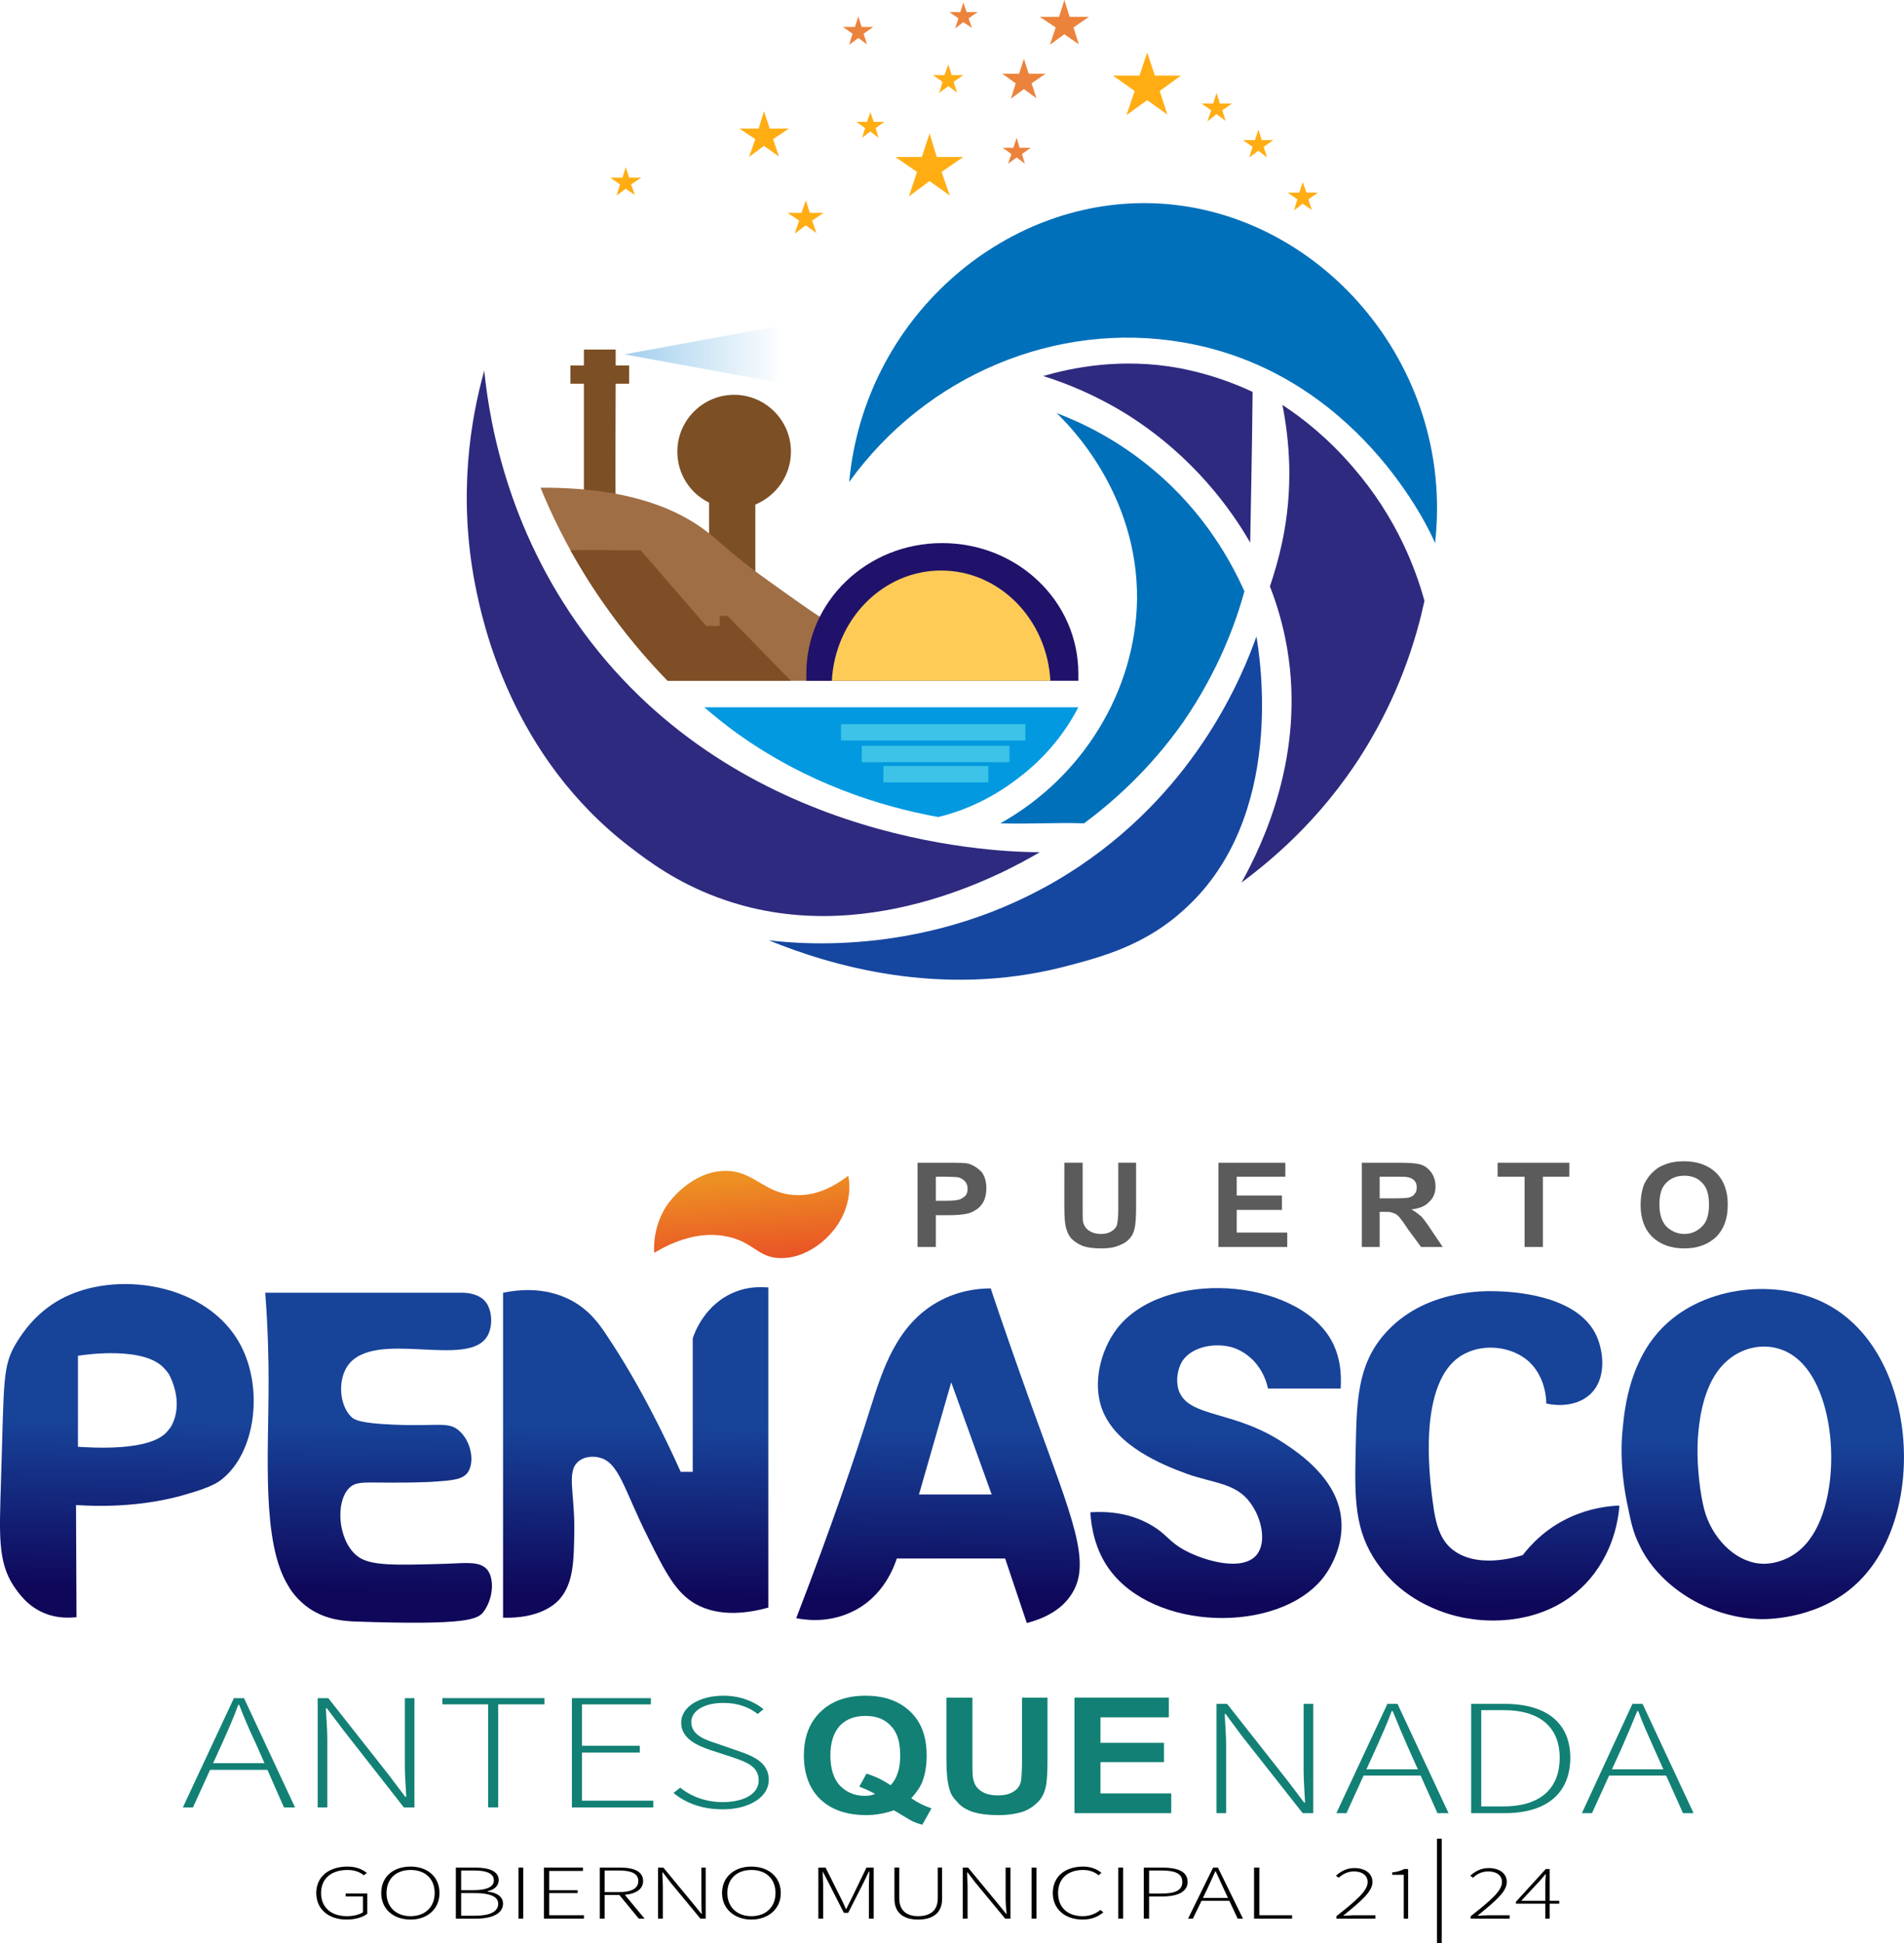
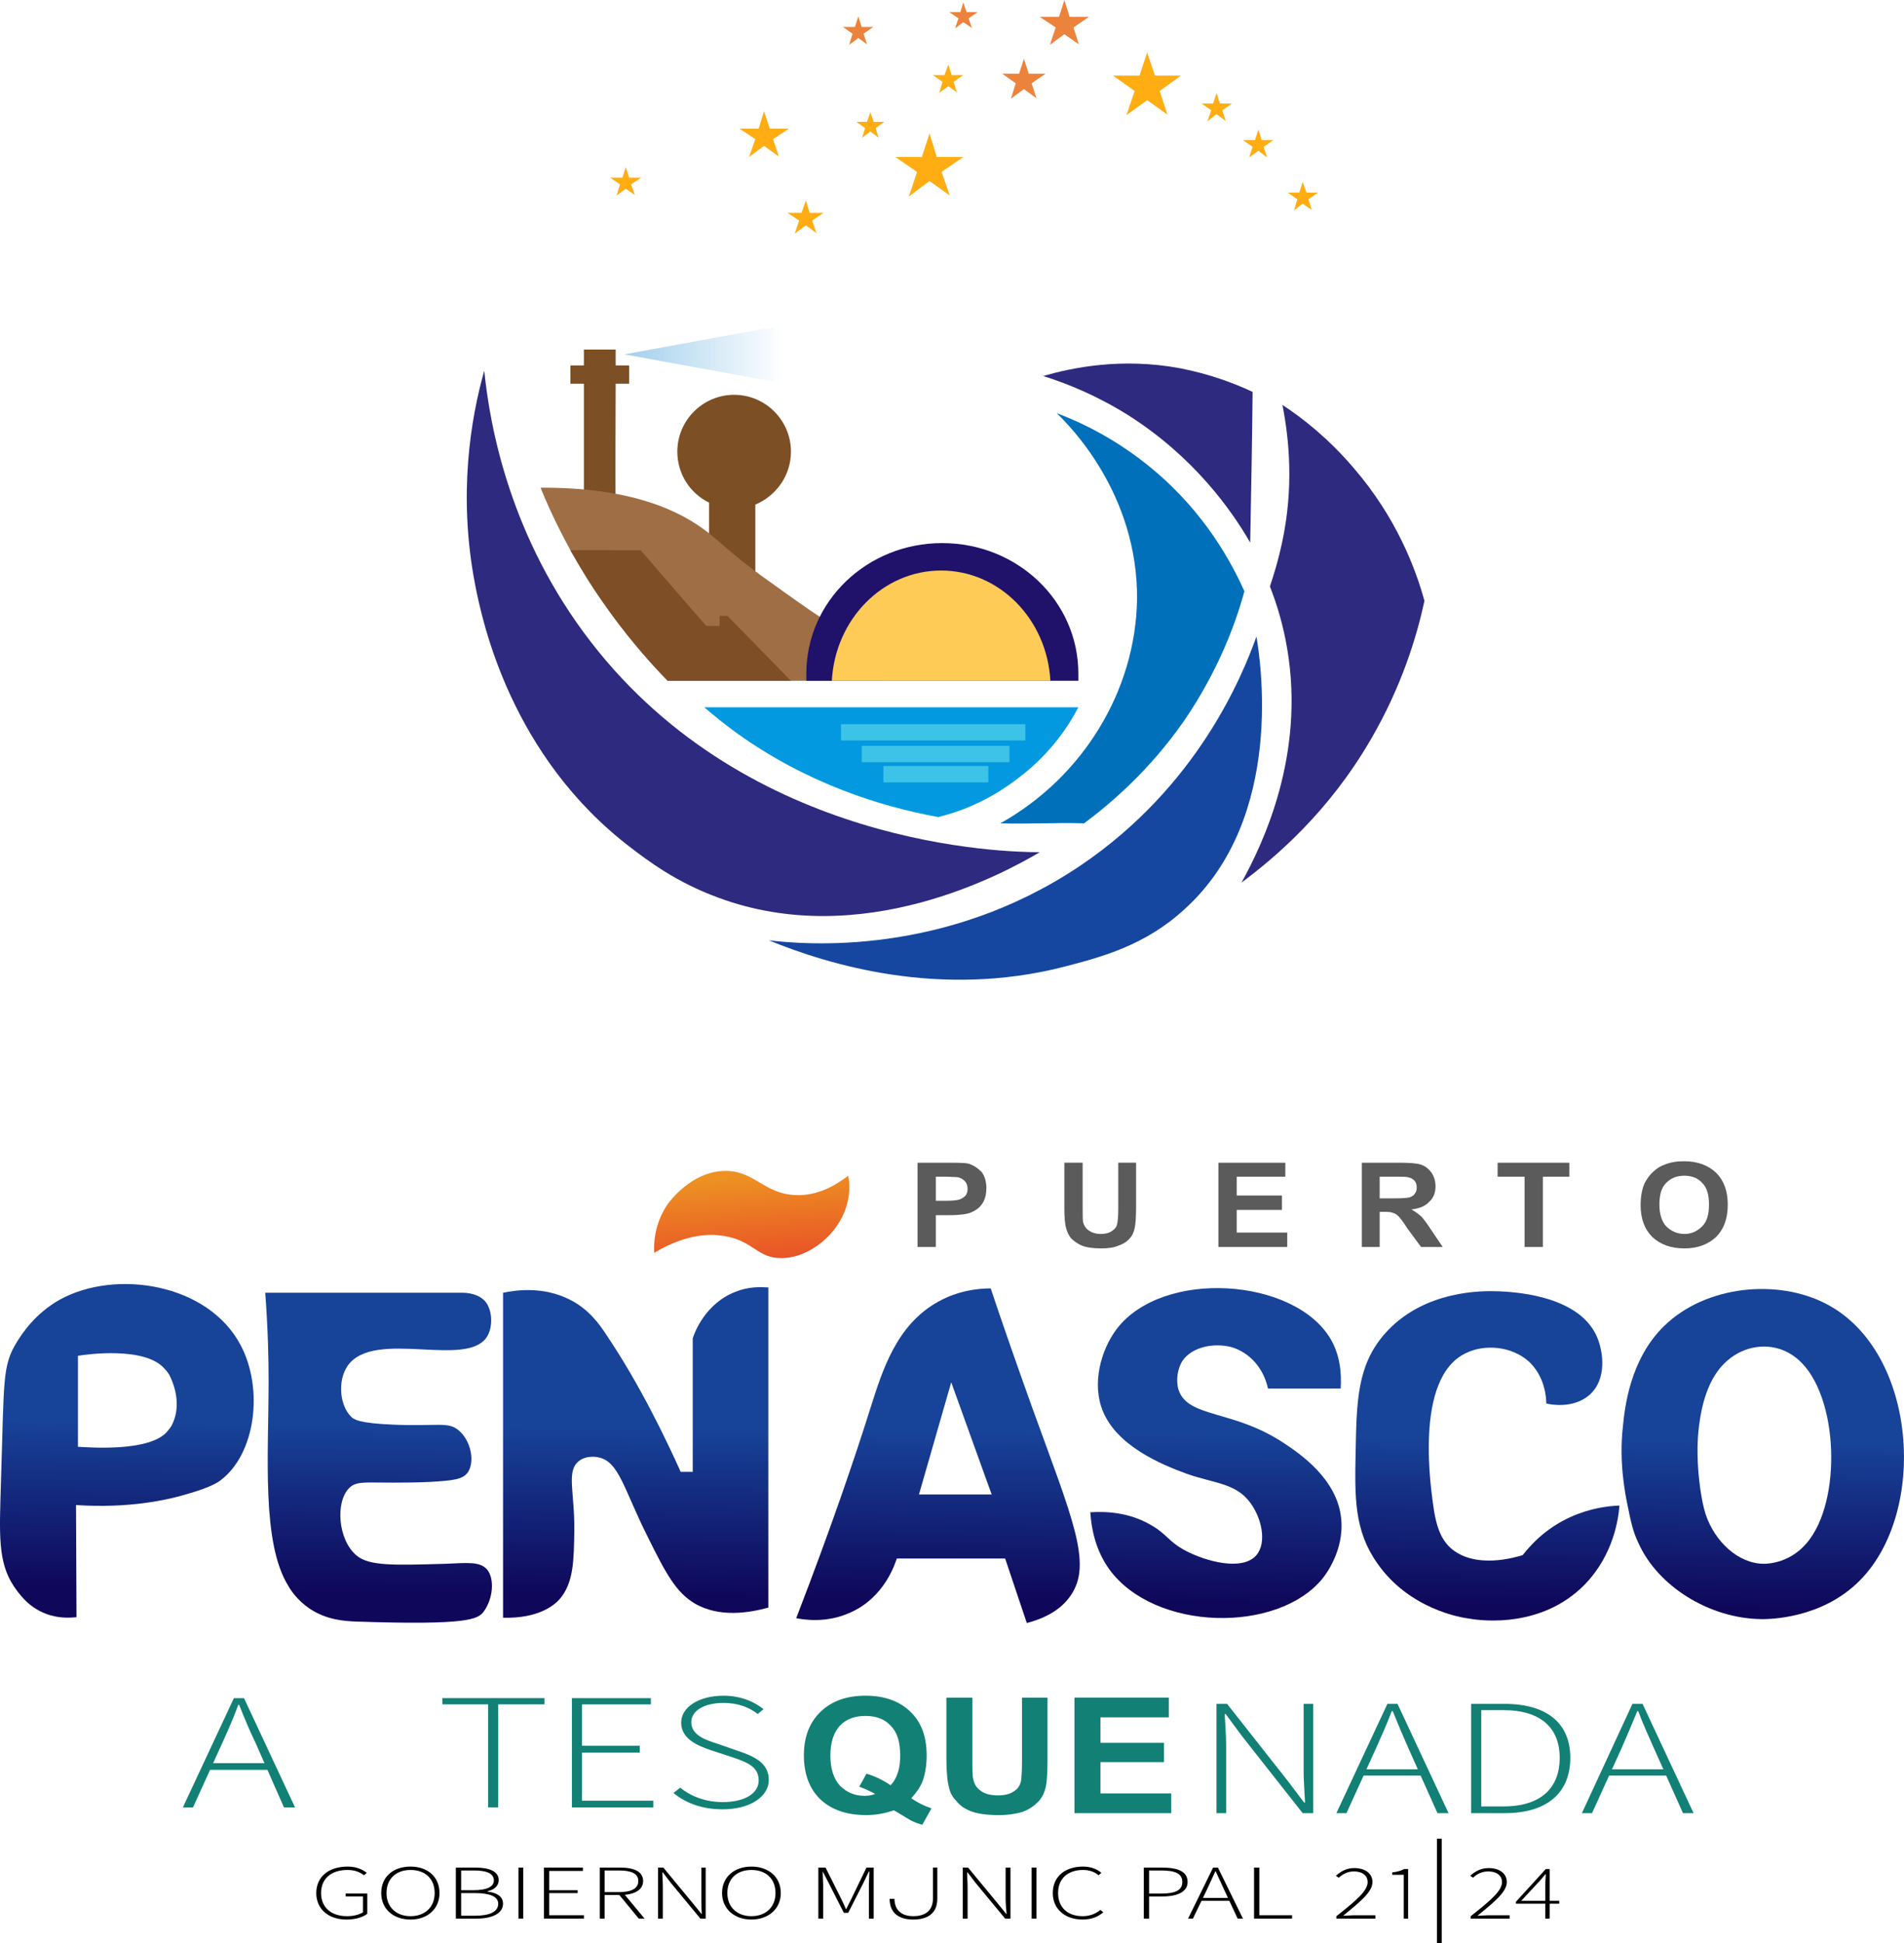
<svg xmlns="http://www.w3.org/2000/svg" width="348.81mm" height="355.95mm" version="1.1" viewBox="0 0 348.81 355.95">
  <defs>
    <linearGradient id="b" x1="177.7" x2="206.78" y1="168.58" y2="168.58" gradientUnits="userSpaceOnUse">
      <stop style="stop-color:#a2cfed" offset="0" />
      <stop style="stop-color:#a2cfed;stop-opacity:0" offset="1" />
    </linearGradient>
    <linearGradient id="a" x1="317.31" x2="317.68" y1="397.57" y2="366.86" gradientUnits="userSpaceOnUse">
      <stop style="stop-color:#0f075a" offset="0" />
      <stop style="stop-color:#174399" offset="1" />
    </linearGradient>
    <linearGradient id="c" x1="201.98" x2="200.76" y1="334.29" y2="319.11" gradientUnits="userSpaceOnUse">
      <stop style="stop-color:#e95426" offset="0" />
      <stop style="stop-color:#ed9123" offset="1" />
    </linearGradient>
  </defs>
  <g transform="translate(-63.34 -103.67)">
    <path d="m253.83 259.78c-6.526 0-53.181-.97-82.197-38.453-14.817-19.138-18.521-39.335-19.579-49.742-2.469 8.731-4.851 22.754-1.676 39.158 1.323 6.791 6.526 31.485 28.575 48.242 2.999 2.293 8.202 6.262 15.875 9.084 26.458 9.878 52.564-4.498 59.002-8.29z" style="fill:#2e2a7f" />
    <path d="m246.6 254.49c15.169-8.467 24.783-24.342 25.047-41.01.176-19.403-12.435-31.926-14.728-34.131 4.674 1.764 11.112 4.851 17.639 10.319 9.525 7.938 14.376 17.022 16.757 22.313-1.587 5.821-4.763 14.552-11.112 23.812-6.35 9.084-13.406 15.081-18.256 18.697-5.115-.176-10.231.176-15.346 0z" style="fill:#0070ba" />
    <path d="m192.36 233.23h68.527c-1.587 3.087-4.851 8.29-10.76 12.788-5.821 4.586-11.553 6.526-14.905 7.32-10.672-1.94-24.077-6.174-36.865-15.346-2.205-1.587-4.145-3.175-5.997-4.763z" style="fill:#0299e0" />
    <path d="m251.19 239.32h-33.778v-2.999h33.778z" style="fill:#3dc3e8" />
    <path d="m248.28 243.29h-27.076v-2.999h27.076z" style="fill:#3dc3e8" />
    <path d="m244.4 246.99h-19.226v-2.999h19.226z" style="fill:#3dc3e8" />
    <path d="m254.45 172.55c5.204-1.499 14.288-3.44 25.135-1.411 5.38 1.058 9.878 2.734 13.229 4.322-.088 9.172-.265 18.344-.441 27.605-3.44-5.997-10.407-15.787-22.401-23.372-5.644-3.528-11.024-5.733-15.522-7.144z" style="fill:#2e2a7f" />
    <path d="m298.28 177.85c1.235 6.262 2.117 15.169-.088 25.312-.617 2.91-1.411 5.556-2.205 7.938 1.323 3.351 2.469 7.232 3.175 11.465 3.263 19.315-4.322 35.454-8.379 42.774 6.174-4.586 15.963-12.876 23.724-26.282 5.644-9.701 8.379-18.785 9.79-25.312-1.587-5.821-5.115-15.258-12.965-24.342-4.498-5.292-9.26-9.084-13.053-11.553z" style="fill:#2e2a7f" />
-     <path d="m218.91 191.96c14.111-19.579 37.924-29.545 61.119-25.576 32.015 5.468 45.332 34.572 46.214 36.777 3.704-32.897-21.608-61.383-51.858-62.265-27.428-.794-52.74 21.255-55.474 51.065z" style="fill:#0070ba" />
    <path d="m208.24 186.4c0-5.733-4.674-10.407-10.407-10.407s-10.407 4.674-10.407 10.407c0 4.145 2.381 7.673 5.821 9.349v8.643l8.467 6.526v-14.817c3.792-1.587 6.526-5.292 6.526-9.701z" style="fill:#7c4f25" />
    <path d="m176.13 170.61v-2.91h-5.821v2.91h-2.469v3.351h2.469v21.167h2.91 2.91c-.088-.529 0-21.167 0-21.167h2.469v-3.351z" style="fill:#7c4f25" />
    <path d="m162.37 193.01c2.029 5.027 4.851 10.76 8.643 16.845 4.939 7.761 10.142 13.847 14.64 18.521h39.423c-.353-1.323-1.058-3.175-2.469-5.115-2.029-2.734-4.498-3.969-6.35-4.939-2.999-1.676-6.526-4.233-13.67-9.349-5.027-3.704-7.32-5.997-9.437-7.673-5.115-4.057-14.111-8.379-30.78-8.29z" style="fill:#9f6e45" />
    <path d="m167.84 204.48c.353-.088 12.876 0 12.876 0l11.994 13.847h2.469v-1.852h1.411l11.642 11.906h-22.578c-3.881-3.969-8.026-8.819-12.083-14.728-2.205-3.175-4.057-6.262-5.733-9.172z" style="fill:#7e4e26" />
    <path d="m177.72 168.58 28.928 5.292v-10.583z" style="fill:url(#b)" />
    <path d="m267.24 117.52h4.851l1.411-4.233 1.411 4.233h4.763l-3.881 2.822 1.411 4.322-3.704-2.646-3.792 2.734 1.499-4.41z" style="fill:#ffad13" />
    <path d="m207.62 142.66h2.558l.794-2.293.706 2.293h2.558l-2.117 1.411.794 2.293-1.94-1.411-2.029 1.499.794-2.381z" style="fill:#ffad13" />
    <path d="m198.8 127.22h3.528l.97-3.175 1.058 3.175h3.528l-2.91 1.94 1.058 3.175-2.734-1.94-2.734 2.029 1.147-3.263z" style="fill:#ffad13" />
    <path d="m227.37 132.43h4.851l1.411-4.322 1.323 4.322h4.851l-3.969 2.734 1.499 4.322-3.704-2.646-3.792 2.822 1.499-4.498z" style="fill:#ffad13" />
    <path d="m253.83 106.76h3.528l.97-3.087.97 3.087h3.528l-2.822 1.94.97 3.087-2.646-1.852-2.646 1.94 1.058-3.175z" style="fill:#eb833c" />
    <path d="m217.76 108.61h2.205l.617-1.94.617 1.94h2.117l-1.764 1.235.617 1.94-1.587-1.147-1.676 1.235.617-2.029z" style="fill:#eb833c" />
    <path d="m234.25 117.43h2.117l.706-1.94.617 1.94h2.117l-1.764 1.235.617 1.94-1.587-1.147-1.676 1.235.617-2.029z" style="fill:#ffad13" />
    <path d="m291.05 129.34h2.205l.617-1.94.617 1.94h2.117l-1.764 1.235.617 1.94-1.587-1.235-1.676 1.235.617-1.94z" style="fill:#ffad13" />
    <path d="m175.16 136.22h2.205l.617-1.94.617 1.94h2.205l-1.852 1.235.706 1.94-1.676-1.147-1.676 1.235.617-2.029z" style="fill:#ffad13" />
    <path d="m283.47 122.64h2.117l.617-1.94.617 1.94h2.205l-1.764 1.235.617 1.94-1.676-1.235-1.676 1.323.706-2.029z" style="fill:#ffad13" />
    <path d="m299.25 138.95h2.117l.617-1.94.706 1.94h2.117l-1.764 1.235.617 1.94-1.676-1.147-1.587 1.235.617-2.029z" style="fill:#ffad13" />
    <path d="m246.95 117.17h3.087l.882-2.734.882 2.734h3.087l-2.558 1.764.882 2.734-2.293-1.676-2.381 1.764.882-2.822z" style="fill:#eb833c" />
    <path d="m237.25 105.88h2.029l.529-1.764.617 1.764h2.029l-1.676 1.147.617 1.764-1.587-1.058-1.499 1.147.617-1.852z" style="fill:#eb833c" />
    <path d="m220.23 125.99h1.94l.617-1.764.617 1.764h1.94l-1.587 1.147.529 1.764-1.499-1.147-1.499 1.147.529-1.764z" style="fill:#ffad13" />
-     <path d="m247.04 130.75h1.94l.617-1.852.529 1.852h2.029l-1.587 1.147.529 1.764-1.499-1.147-1.587 1.147.617-1.764z" style="fill:#eb833c" />
    <path d="m293.52 220.27c-2.469 6.879-10.583 27.34-32.279 41.981-24.783 16.669-50.359 14.464-57.062 13.67 11.024 4.498 31.309 10.672 54.063 4.851 6.791-1.764 14.905-3.881 22.137-10.583 18.609-16.845 13.758-46.126 13.141-49.918z" style="fill:#1547a0" />
    <path d="m183.19 333.16c3.44-2.029 8.379-4.145 13.67-2.91 4.586 1.058 5.468 3.881 9.525 3.881 5.115.088 10.76-4.41 12.171-10.054.529-2.029.441-3.881.176-5.027-2.205 1.676-5.644 3.792-9.79 3.528-5.733-.265-7.497-4.586-12.965-4.41-6.085.176-10.054 5.733-10.319 6.085-2.558 3.704-2.558 7.585-2.469 8.908z" style="fill:url(#c)" />
    <g style="fill:url(#a)">
      <path d="m107.43 350.09c-5.997-11.377-22.931-13.935-33.073-8.379-4.586 2.558-6.967 6.262-7.849 7.673-2.822 4.498-2.381 7.056-2.999 25.929-.265 9.349-.617 14.464 2.381 18.962.882 1.235 2.558 3.792 5.909 5.027 2.293.882 4.41.706 5.556.617l-.088-20.549c9.437.617 16.492-.794 20.99-2.205 3.881-1.147 5.115-2.029 5.556-2.381 6.35-4.851 7.849-16.669 3.616-24.694zm-12.612 14.64s-.265.529-.617.882c-2.91 4.145-14.64 3.175-16.581 3.087v-16.669c1.499-.265 12.347-1.764 15.875 2.381.529.529.882 1.147.882 1.147 1.411 2.822 1.94 6.262.441 9.172z" style="fill:url(#a)" />
      <path d="m151.97 398.86c1.676-2.293 2.029-5.909.617-7.673-1.323-1.499-3.528-1.235-7.585-1.058-9.349.265-14.023.441-16.316-1.499-3.44-2.822-3.969-9.878-1.323-12.435 1.676-1.587 3.792-.617 14.728-1.058 4.322-.265 5.997-.441 6.967-1.764 1.323-2.029.529-5.821-1.676-7.673-1.94-1.676-3.881-.706-11.994-1.058-6.174-.265-7.232-.882-7.849-1.587-1.94-2.029-2.381-6.438-.529-9.172 4.851-6.967 22.225.706 25.665-5.556.97-1.764.882-4.674-.441-6.262-1.235-1.411-3.263-1.587-4.233-1.587h-36.072c.529 6.879.617 12.524.617 16.228 0 13.494-1.323 29.545 3.616 37.483.441.794 1.676 2.646 3.881 4.145 3.175 2.117 6.438 2.293 8.555 2.381 20.638.706 22.313-.441 23.372-1.852z" style="fill:url(#a)" />
      <path d="m155.5 400.01v-59.531c2.558-.529 7.408-1.147 12.171 1.235 3.528 1.764 5.468 4.498 6.791 6.526 5.997 8.908 10.76 18.785 13.582 25.047h2.205v-24.43c.265-.97 2.293-6.438 7.849-8.555 2.381-.97 4.586-.882 5.997-.794v58.649c-3.528.97-8.908 1.852-13.406-.706-3.44-2.029-5.292-5.38-8.643-12.171-4.41-8.731-5.292-13.935-9.084-14.64-.176-.088-2.205-.441-3.616.706-2.293 1.852-.706 5.733-.794 12.788-.088 5.292-.088 9.525-2.734 12.524-.882.97-3.704 3.528-10.319 3.351z" style="fill:url(#a)" />
      <path d="m252.42 361.47c-2.999-8.379-5.556-15.699-7.585-21.784-2.469 0-5.997.441-9.525 2.381-7.761 4.233-10.319 12.7-12.435 19.315-2.91 9.26-7.144 21.784-13.67 38.717 1.411.265 5.556.97 9.966-1.058 6.262-2.822 8.114-8.908 8.467-9.878h19.844c1.323 3.969 2.646 7.849 3.969 11.818 3.087-.794 6.174-2.293 8.026-5.027 4.057-5.821.353-14.023-7.056-34.484zm-20.726 15.963 5.909-20.549 7.408 20.549z" style="fill:url(#a)" />
      <path d="m263.09 380.69c2.91-.176 7.056 0 11.024 2.293 2.999 1.676 3.263 3.087 6.438 4.763 3.704 1.94 10.407 3.792 12.965.794 1.94-2.293.97-6.791-1.147-9.613-2.646-3.616-6.703-3.528-11.642-5.292-4.586-1.676-12.7-5.027-15.346-11.465-2.029-4.939-.441-11.112 2.558-15.081 8.467-11.024 32.544-9.349 39.158 1.852 1.764 2.999 2.029 6.35 1.852 9.084h-13.317c-.794-3.704-3.351-6.615-6.703-7.585-2.999-.794-7.144-.176-8.996 2.558-.794 1.323-1.235 3.351-.706 5.204 1.676 5.292 10.054 3.616 19.403 9.878 2.646 1.764 9.701 6.438 10.407 13.758.617 5.909-2.999 10.495-3.44 11.024-8.202 10.054-30.78 9.701-39.07-1.764-2.469-3.44-3.263-7.408-3.44-10.407z" style="fill:url(#a)" />
      <path d="m360.02 379.46c-2.029.088-5.292.441-8.996 2.117-4.674 2.117-7.408 5.292-8.731 6.967-1.147.353-8.819 2.734-13.317-1.411-1.852-1.764-2.469-4.145-2.91-6.615-.529-3.616-3.881-24.518 5.909-29.016 3.263-1.587 8.202-1.323 11.465 1.587 2.91 2.734 3.175 6.526 3.175 7.673.617.176 4.939 1.058 7.938-1.587 3.175-2.822 2.558-7.849 1.323-10.672-3.44-7.849-16.051-8.202-18.168-8.29-2.47-.088-13.67-.353-20.814 7.938-4.939 5.733-5.027 12.347-5.204 21.519-.176 8.29-.265 14.376 3.969 20.373 5.821 8.379 15.346 9.966 16.933 10.142 2.47.441 13.317 1.676 21.078-6.262 5.38-5.556 6.174-12.259 6.35-14.464z" style="fill:url(#a)" />
      <path d="m398.03 342.59c-8.996-4.763-22.225-3.44-29.81 3.969-6.262 6.085-7.232 14.905-7.585 18.609-.706 6.35.441 12.259.882 14.288.529 2.646.97 4.851 2.029 6.967 3.44 7.673 12.788 13.758 22.578 13.847 1.147 0 10.936 0 17.903-7.056 12.524-12.524 10.583-41.892-5.997-50.624zm-3.087 42.951c-3.263 4.586-7.938 4.586-8.467 4.586-4.674 0-8.996-4.057-10.672-9.084-.441-1.411-.706-2.822-.97-4.586-.176-1.323-.706-5.204-.441-9.437.176-2.381.706-8.202 3.616-12.171 3.616-4.939 9.878-5.821 14.111-2.646 7.849 5.733 8.819 25.135 2.822 33.338z" style="fill:url(#a)" />
    </g>
    <path d="m230.28 433.08c1.147.794 2.381 1.411 3.704 1.852l-1.676 2.999c-.706-.176-1.411-.441-2.117-.794-.176-.088-1.147-.706-3.087-1.852-1.499.529-3.263.882-5.027.882-3.616 0-6.438-.97-8.467-2.91-1.94-1.852-2.999-4.586-2.999-8.026s1.058-6.085 3.087-8.026c2.029-1.94 4.763-2.91 8.202-2.91 3.44 0 6.174.97 8.202 2.91 2.029 1.94 2.999 4.586 2.999 8.026 0 1.852-.265 3.44-.794 4.851-.441 1.058-1.147 2.029-2.029 2.999zm-3.792-2.381c.617-.617 1.058-1.411 1.323-2.293.353-.97.441-2.029.441-3.175 0-2.469-.529-4.233-1.764-5.468-1.147-1.235-2.734-1.764-4.586-1.764-1.94 0-3.44.529-4.674 1.764-1.147 1.235-1.764 3.087-1.764 5.468 0 2.469.617 4.322 1.764 5.556 1.235 1.235 2.734 1.852 4.498 1.852.706 0 1.323-.088 1.94-.353-.97-.529-1.94-.97-2.91-1.323 1.323-2.381 1.323-2.381 1.323-2.381 1.499.441 2.999 1.147 4.41 2.117z" style="fill:#128075" />
    <path d="m236.72 414.65h4.763v11.465c0 1.852 0 2.999.176 3.528.176.882.617 1.587 1.411 2.117.706.529 1.764.794 3.087.794s2.293-.265 2.999-.794c.706-.441 1.058-1.058 1.235-1.852.088-.706.176-1.852.176-3.528v-11.73h4.674v11.112c0 2.558-.088 4.322-.353 5.38s-.706 1.94-1.411 2.646c-.706.706-1.587 1.323-2.734 1.764-1.147.353-2.646.617-4.41.617-2.293 0-3.969-.265-5.115-.706-1.147-.441-2.029-1.058-2.646-1.852-.706-.706-1.147-1.499-1.323-2.293-.353-1.235-.529-2.999-.529-5.38z" style="fill:#128075" />
    <path d="m260.18 435.81v-21.167h17.286v3.616h-12.524v4.674h11.642v3.528h-11.642v5.733h12.965v3.616z" style="fill:#128075" />
    <path d="m121.28 450.45c0-2.999 2.293-4.851 5.733-4.851 1.764 0 2.822.617 3.528 1.147l-.529.441c-.706-.529-1.587-.97-2.999-.97-2.999 0-4.851 1.587-4.851 4.233 0 2.558 1.764 4.233 4.763 4.233 1.147 0 2.205-.265 2.91-.706v-2.91h-3.175v-.529h3.969v3.704c-.794.617-2.117 1.058-3.792 1.058-3.351 0-5.556-1.94-5.556-4.851z" style="fill:#000000" />
    <path d="m133.18 450.45c0-2.999 2.205-4.851 5.38-4.851 3.087 0 5.292 1.852 5.292 4.851 0 2.91-2.205 4.851-5.292 4.851-3.175 0-5.38-1.94-5.38-4.851zm9.79 0c0-2.646-1.764-4.233-4.41-4.233-2.646 0-4.41 1.587-4.41 4.233 0 2.558 1.764 4.233 4.41 4.233 2.646 0 4.41-1.676 4.41-4.233z" style="fill:#000000" />
    <path d="m146.85 445.78h3.528c2.646 0 4.322.706 4.322 2.293 0 .97-.706 1.764-2.029 2.029v.088c1.676.176 2.822.882 2.822 2.205 0 1.764-1.94 2.734-4.851 2.734h-3.792zm3.175 4.145c2.646 0 3.792-.706 3.792-1.764 0-1.323-1.323-1.852-3.704-1.852h-2.293v3.616zm.353 4.674c2.646 0 4.233-.706 4.233-2.205 0-1.323-1.587-1.94-4.233-1.94h-2.558v4.145z" style="fill:#000000" />
    <path d="m158.32 445.78h.882v9.349h-.882z" style="fill:#000000" />
    <path d="m162.99 445.78h7.144v.617h-6.174v3.528h5.204v.529h-5.204v4.057h6.35v.617h-7.32z" style="fill:#000000" />
    <path d="m173.22 445.78h3.704c2.558 0 4.233.706 4.233 2.469 0 1.676-1.676 2.558-4.233 2.558h-2.822v4.322h-.882zm3.44 4.498c2.293 0 3.616-.617 3.616-2.029s-1.323-1.94-3.616-1.94h-2.558v3.969zm0 .353.882-.176c3.881 4.674 3.881 4.674 3.881 4.674h-1.058z" style="fill:#000000" />
    <path d="m183.89 445.78h.97c5.468 6.615 5.468 6.615 5.468 6.615 1.499 1.852 1.499 1.852 1.499 1.852h.088c-.088-.97-.088-1.852-.088-2.734v-5.733h.794v9.349h-.97c-5.468-6.615-5.468-6.615-5.468-6.615l-1.411-1.852h-.088c0 .882.088 1.764.088 2.646v5.821h-.882z" style="fill:#000000" />
    <path d="m195.62 450.45c0-2.999 2.293-4.851 5.38-4.851 3.087 0 5.38 1.852 5.38 4.851 0 2.91-2.293 4.851-5.38 4.851-3.087 0-5.38-1.94-5.38-4.851zm9.79 0c0-2.646-1.764-4.233-4.41-4.233-2.646 0-4.41 1.587-4.41 4.233 0 2.558 1.764 4.233 4.41 4.233 2.646 0 4.41-1.676 4.41-4.233z" style="fill:#000000" />
    <path d="m213.26 445.78h1.323l2.734 5.468c.353.706.706 1.411.97 2.117h.088c.353-.706.706-1.411 1.058-2.117 2.646-5.468 2.646-5.468 2.646-5.468h1.323v9.349h-.882v-6.174c0-.706.088-1.676.088-2.47h-.088l-.97 2.029c-2.822 5.556-2.822 5.556-2.822 5.556h-.794l-2.822-5.556-1.058-2.029c0 .794.088 1.764.088 2.47v6.174h-.882z" style="fill:#000000" />
-     <path d="m227.2 451.51v-5.733h.882v5.644c0 2.469 1.676 3.263 3.44 3.263 1.94 0 3.616-.794 3.616-3.263v-5.644h.794v5.733c0 2.91-2.117 3.792-4.41 3.792-2.205 0-4.322-.882-4.322-3.792z" style="fill:#000000" />
+     <path d="m227.2 451.51v-5.733v5.644c0 2.469 1.676 3.263 3.44 3.263 1.94 0 3.616-.794 3.616-3.263v-5.644h.794v5.733c0 2.91-2.117 3.792-4.41 3.792-2.205 0-4.322-.882-4.322-3.792z" style="fill:#000000" />
    <path d="m239.72 445.78h.97c5.468 6.615 5.468 6.615 5.468 6.615 1.499 1.852 1.499 1.852 1.499 1.852h.088c-.088-.97-.176-1.852-.176-2.734v-5.733h.882v9.349h-.97c-5.468-6.615-5.468-6.615-5.468-6.615l-1.411-1.852h-.088c0 .882.088 1.764.088 2.646v5.821h-.882z" style="fill:#000000" />
    <path d="m252.33 445.78h.882v9.349h-.882z" style="fill:#000000" />
    <path d="m256.21 450.45c0-2.999 2.205-4.851 5.556-4.851 1.499 0 2.646.529 3.351 1.147l-.529.441c-.706-.617-1.676-.97-2.822-.97-2.822 0-4.586 1.587-4.586 4.233 0 2.558 1.676 4.233 4.498 4.233 1.323 0 2.381-.441 3.263-1.147l.529.441c-.97.794-2.117 1.323-3.792 1.323-3.263 0-5.468-1.94-5.468-4.851z" style="fill:#000000" />
-     <path d="m268.21 445.78h.882v9.349h-.882z" style="fill:#000000" />
    <path d="m272.88 445.78h3.263c2.999 0 4.763.706 4.763 2.646 0 1.764-1.764 2.646-4.674 2.646h-2.381v4.057h-.97zm3.175 4.763c2.646 0 3.881-.617 3.881-2.117 0-1.587-1.323-2.117-3.969-2.117h-2.117v4.233z" style="fill:#000000" />
    <path d="m285.58 445.78h.882c4.586 9.349 4.586 9.349 4.586 9.349h-.97l-2.558-5.468c-.529-1.147-.97-2.117-1.499-3.263-.529 1.147-.97 2.117-1.499 3.263-2.646 5.468-2.646 5.468-2.646 5.468h-.882zm-2.469 5.556h5.821v.529h-5.821z" style="fill:#000000" />
    <path d="m293.08 445.78h.97v8.731h5.997v.617h-6.967z" style="fill:#000000" />
    <path d="m308.16 454.69c3.792-2.999 5.733-4.674 5.733-6.262 0-1.058-.794-1.94-2.558-1.94-1.058 0-1.94.441-2.734 1.147l-.529-.353c.882-.794 1.94-1.411 3.351-1.411 2.117 0 3.351 1.058 3.351 2.558 0 1.764-2.117 3.528-5.38 6.174.617 0 1.323-.088 1.94-.088h3.969v.617h-7.144z" style="fill:#000000" />
    <path d="m320.51 455.13v-8.026h-2.117v-.441c.97-.088 1.676-.353 2.205-.617h.706v9.084z" style="fill:#000000" />
    <path d="m332.77 454.69c3.792-2.999 5.733-4.674 5.733-6.262 0-1.058-.794-1.94-2.558-1.94-1.058 0-2.029.441-2.734 1.147l-.529-.353c.882-.794 1.94-1.411 3.351-1.411 2.117 0 3.351 1.058 3.351 2.558 0 1.764-2.117 3.528-5.38 6.174.617 0 1.323-.088 1.94-.088h3.969v.617h-7.144z" style="fill:#000000" />
    <path d="m346.44 448.6c0-.441.088-1.147.088-1.587h-.088c-.265.353-.617.706-.97 1.147-3.44 3.704-3.44 3.704-3.44 3.704h6.967v.529h-7.938v-.353c5.468-5.997 5.468-5.997 5.468-5.997h.706v9.084h-.794z" style="fill:#000000" />
    <path d="m327.47 459.63h-.882v-19.138h.882z" style="fill:#000000" />
    <path d="m106.19 414.74h1.852l9.349 20.02h-2.029l-5.204-11.818c-1.147-2.381-2.029-4.498-2.999-6.967h-.176c-.882 2.469-1.852 4.586-2.91 6.967l-5.38 11.818h-1.852zm-5.027 11.906h11.818v1.235h-11.818z" style="fill:#128075" />
-     <path d="m121.54 414.74h1.94l11.112 14.111 2.999 3.969h.176c-.088-1.94-.265-3.881-.265-5.821v-12.259h1.764v20.02h-1.94l-11.112-14.199c-2.999-3.969-2.999-3.969-2.999-3.969h-.176c.088 1.94.265 3.792.265 5.733v12.435h-1.764z" style="fill:#128075" />
    <path d="m152.76 415.88h-8.379v-1.147h18.697v1.147h-8.467v18.874h-1.852z" style="fill:#128075" />
    <path d="m168.11 414.74h14.464v1.147h-12.612v7.585h10.583v1.235h-10.583v8.819h13.053v1.235h-14.905z" style="fill:#128075" />
    <path d="m186.72 432.11 1.235-.97c1.94 1.587 4.674 2.646 7.761 2.646 4.057 0 6.615-1.587 6.615-3.969 0-2.558-2.205-3.351-4.763-4.233l-4.057-1.323c-2.293-.794-5.38-2.028-5.38-5.027 0-2.91 3.351-4.939 7.761-4.939 3.175 0 5.733 1.147 7.32 2.469l-1.058.882c-1.587-1.235-3.616-2.029-6.262-2.029-3.528 0-5.909 1.411-5.909 3.528 0 2.381 2.646 3.263 4.586 3.881l4.057 1.411c2.91.97 5.556 2.205 5.556 5.292 0 2.999-3.351 5.38-8.467 5.38-3.881 0-6.879-1.235-8.996-2.999z" style="fill:#128075" />
    <path d="m286.2 415.79h1.94l11.112 14.111c2.999 3.969 2.999 3.969 2.999 3.969h.176c-.088-1.94-.265-3.881-.265-5.821v-12.259h1.764v20.02h-1.94l-11.112-14.111c-2.999-4.057-2.999-4.057-2.999-4.057h-.176c.088 1.94.265 3.792.265 5.733v12.435h-1.764z" style="fill:#128075" />
    <path d="m317.51 415.79h1.852l9.349 20.02h-2.029l-5.292-11.818c-1.058-2.381-1.94-4.498-2.91-6.879h-.176c-.882 2.381-1.852 4.498-2.91 6.879l-5.38 11.818h-1.852zm-5.115 11.994h11.906v1.147h-11.906z" style="fill:#128075" />
    <path d="m332.85 415.79h6.085c8.202 0 12.083 3.881 12.083 9.878 0 6.085-3.881 10.142-11.994 10.142h-6.174zm5.909 18.785c7.144 0 10.319-3.616 10.319-8.908 0-5.204-3.175-8.731-10.319-8.731h-4.057v17.639z" style="fill:#128075" />
    <path d="m362.4 415.79h1.852l9.349 20.02h-1.94l-5.292-11.818c-1.058-2.381-2.029-4.498-2.91-6.879h-.176c-.97 2.381-1.852 4.498-2.91 6.879l-5.38 11.818h-1.852zm-5.027 11.994h11.818v1.147h-11.818z" style="fill:#128075" />
    <path d="m231.43 332.1v-15.434h5.38c2.029 0 3.351 0 3.969.176.882.265 1.676.794 2.381 1.499.617.794.882 1.852.882 2.999 0 .97-.176 1.764-.529 2.469-.353.617-.794 1.147-1.411 1.499-.529.353-1.147.617-1.676.706-.794.176-1.94.265-3.528.265h-2.117v5.821zm3.351-12.876v4.41h1.764c1.323 0 2.205-.088 2.646-.265.441-.176.794-.441 1.058-.706.265-.353.353-.794.353-1.235 0-.529-.176-1.058-.529-1.411s-.794-.617-1.323-.706c-.353 0-1.147-.088-2.381-.088z" style="fill:#5b5b5b" />
    <path d="m258.33 316.66h3.351v8.29c0 1.411 0 2.205.088 2.646.176.617.529 1.147 1.058 1.499.529.353 1.235.617 2.205.617s1.676-.265 2.117-.617c.529-.353.794-.794.882-1.323.088-.529.176-1.411.176-2.558v-8.555h3.263v8.114c0 1.852-.088 3.175-.265 3.881-.176.794-.441 1.411-.97 1.94-.441.529-1.147.97-1.94 1.235-.794.353-1.852.529-3.175.529-1.587 0-2.734-.176-3.616-.529-.794-.353-1.411-.794-1.94-1.323-.441-.529-.706-1.147-.882-1.764-.265-.882-.353-2.117-.353-3.881z" style="fill:#5b5b5b" />
    <path d="m286.55 332.1v-15.434h12.259v2.558h-8.908v3.44h8.29v2.646h-8.29v4.145h9.26v2.646z" style="fill:#5b5b5b" />
    <path d="m312.83 332.1v-15.434h6.967c1.764 0 3.087.088 3.881.353s1.411.794 1.94 1.499c.441.706.706 1.499.706 2.469 0 1.147-.353 2.117-1.147 2.822-.706.794-1.764 1.235-3.263 1.411.794.441 1.323.882 1.852 1.323.441.529 1.058 1.323 1.852 2.558l2.029 2.999h-3.969c-2.469-3.351-2.469-3.351-2.469-3.351-.794-1.235-1.411-2.029-1.676-2.293-.353-.353-.706-.529-1.058-.617-.353-.176-.882-.176-1.676-.176h-.706v6.438zm3.263-8.908h2.469c1.676 0 2.646-.088 2.999-.176.441-.176.794-.353.97-.706.265-.265.353-.706.353-1.147 0-.529-.176-.97-.441-1.235-.353-.353-.706-.529-1.235-.617-.265-.088-1.147-.088-2.469-.088h-2.646z" style="fill:#5b5b5b" />
    <path d="m342.64 332.1v-12.876h-4.939v-2.558h13.141v2.558h-4.851v12.876z" style="fill:#5b5b5b" />
    <path d="m363.9 324.42c0-1.587.265-2.91.706-3.969.441-.794.882-1.499 1.587-2.117.617-.617 1.323-1.058 2.117-1.323 1.058-.441 2.205-.617 3.528-.617 2.469 0 4.41.706 5.909 2.117 1.411 1.411 2.117 3.351 2.117 5.821 0 2.558-.706 4.498-2.117 5.909-1.499 1.411-3.44 2.117-5.821 2.117-2.469 0-4.41-.706-5.909-2.117-1.411-1.411-2.117-3.351-2.117-5.821zm3.44-.088c0 1.764.441 3.087 1.235 3.969.882.882 2.029 1.411 3.351 1.411 1.323 0 2.381-.529 3.263-1.411.882-.882 1.235-2.205 1.235-3.969 0-1.764-.353-3.087-1.235-3.969-.794-.882-1.94-1.323-3.263-1.323-1.411 0-2.469.441-3.351 1.323-.882.882-1.235 2.205-1.235 3.969z" style="fill:#5b5b5b" />
    <path d="m260.89 228.38v-1.323c0-13.229-11.112-23.901-24.959-23.901-13.758 0-24.871 10.672-24.871 23.901v1.323z" style="fill:#20126a" />
    <path d="m255.77 228.38c-.617-11.289-9.349-20.197-20.02-20.197-10.672 0-19.403 8.908-20.02 20.197z" style="fill:#ffcb57" />
  </g>
</svg>